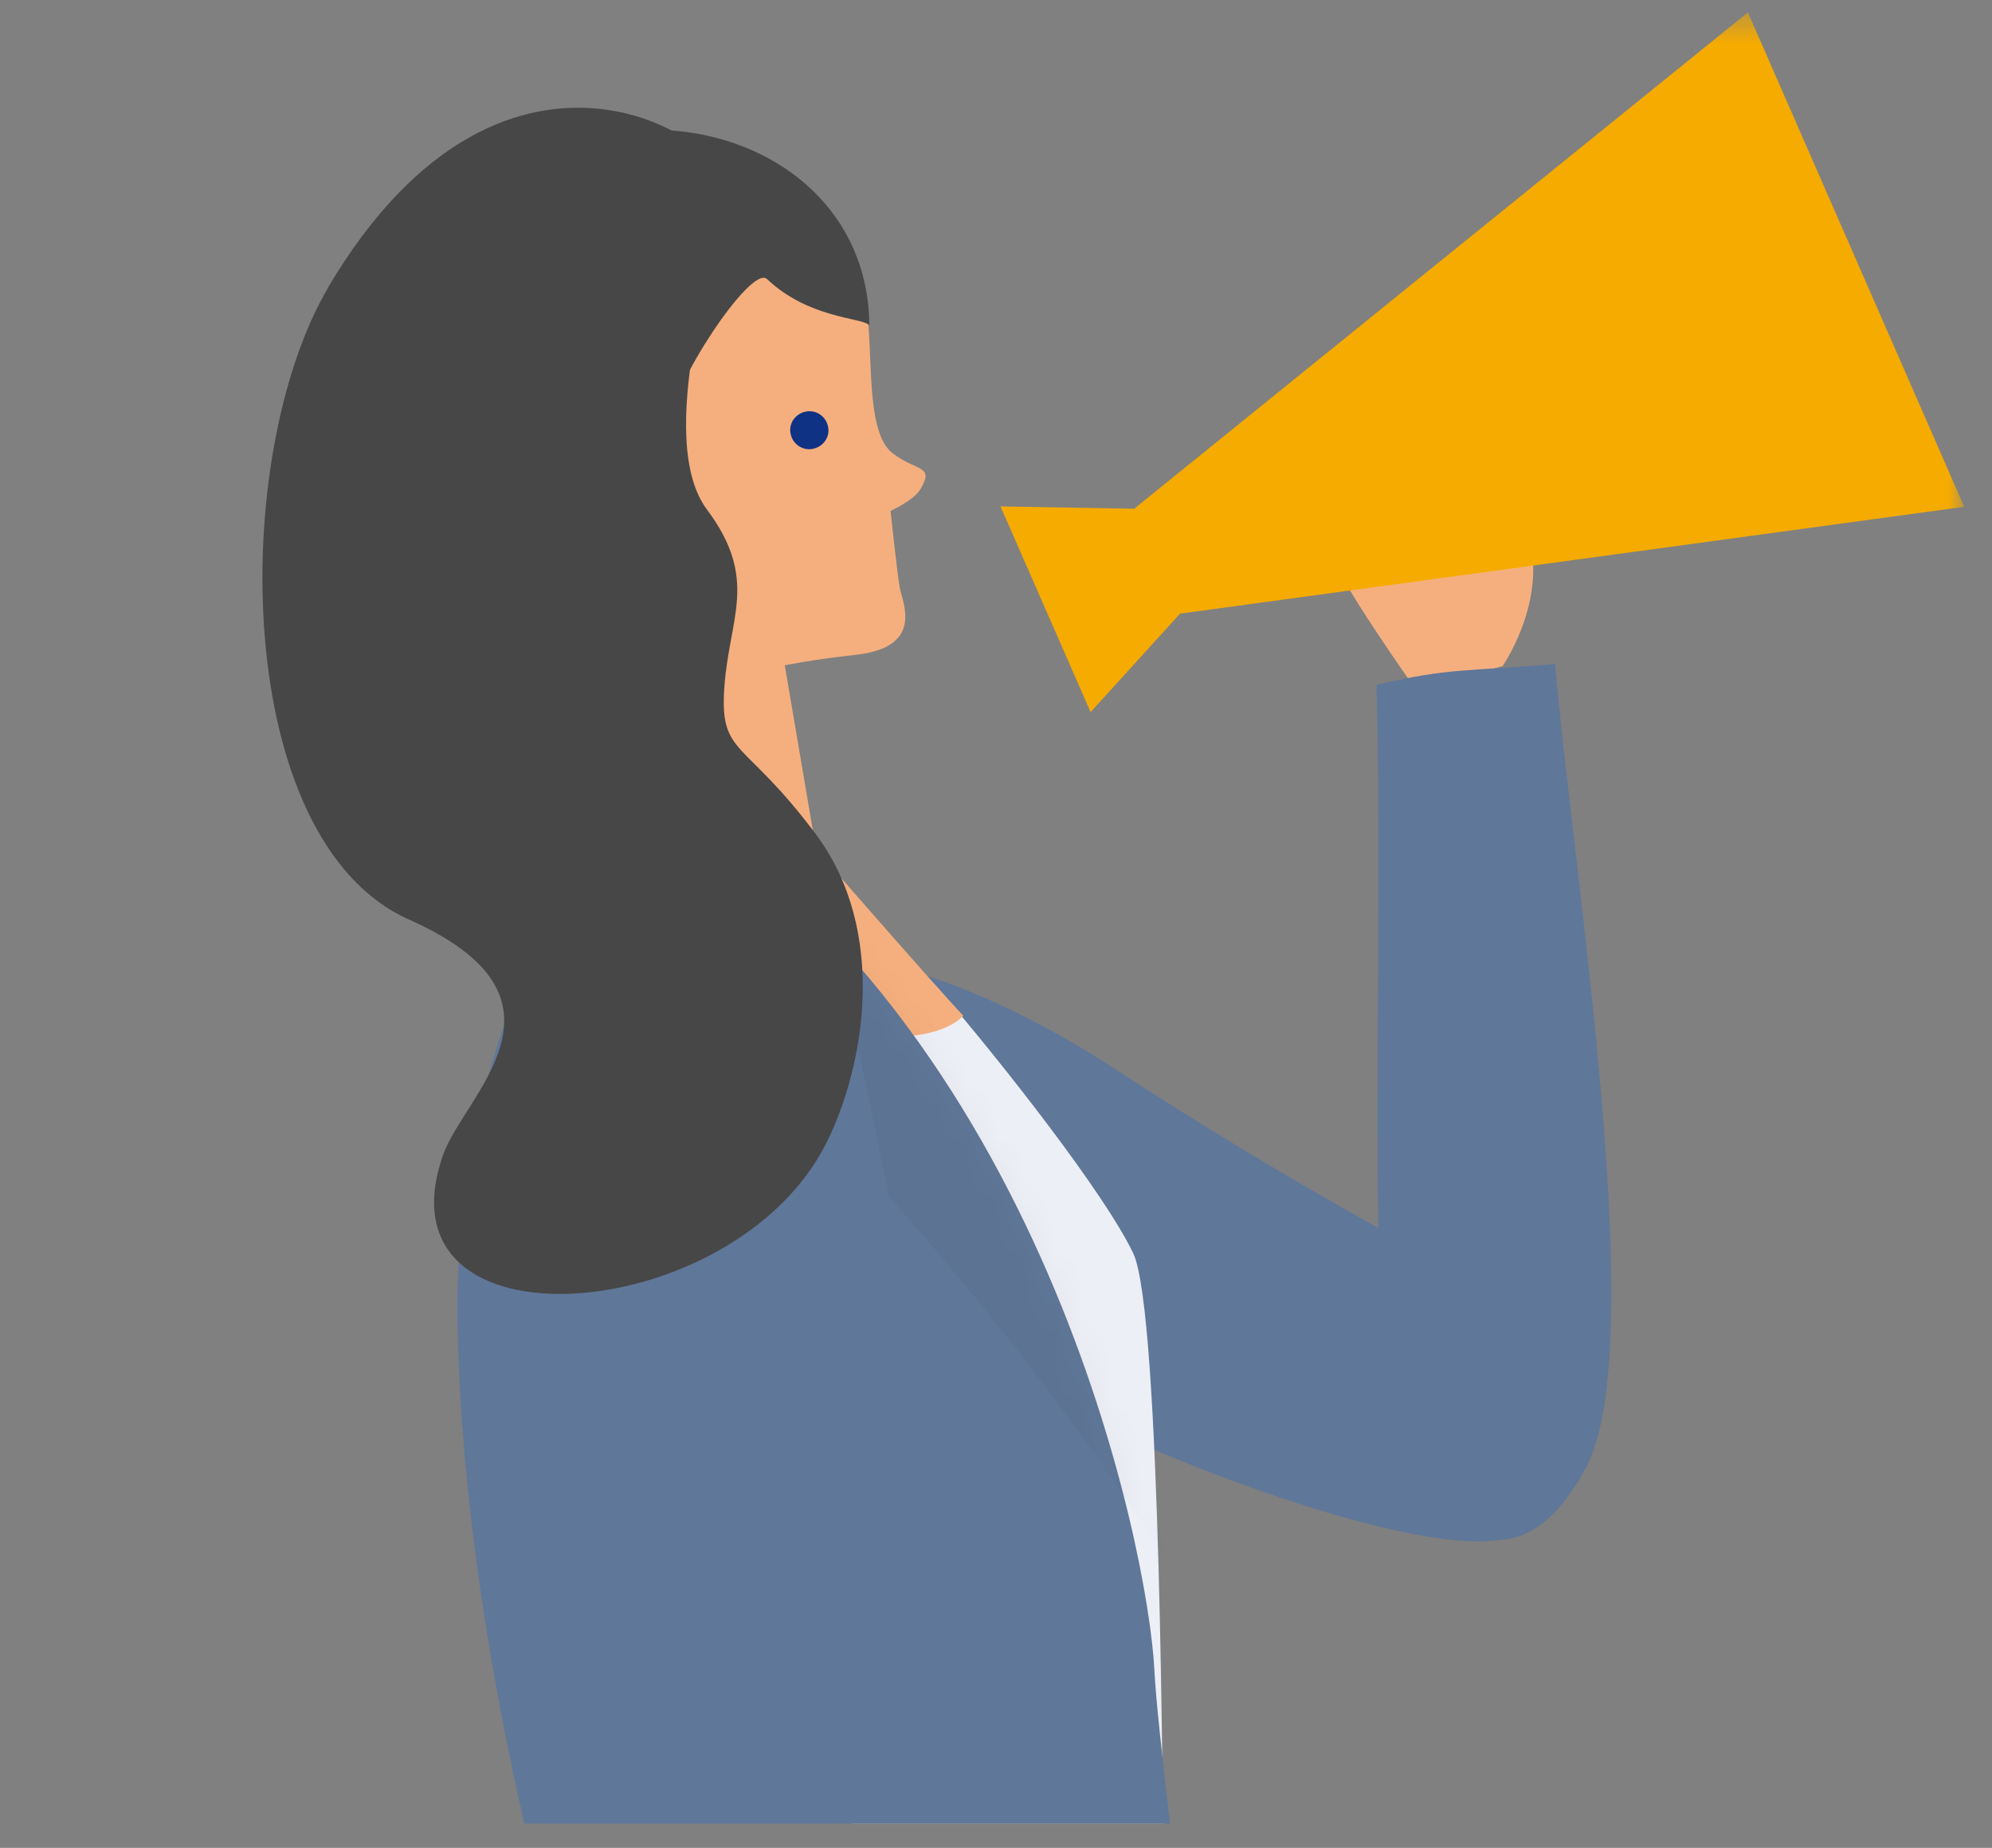
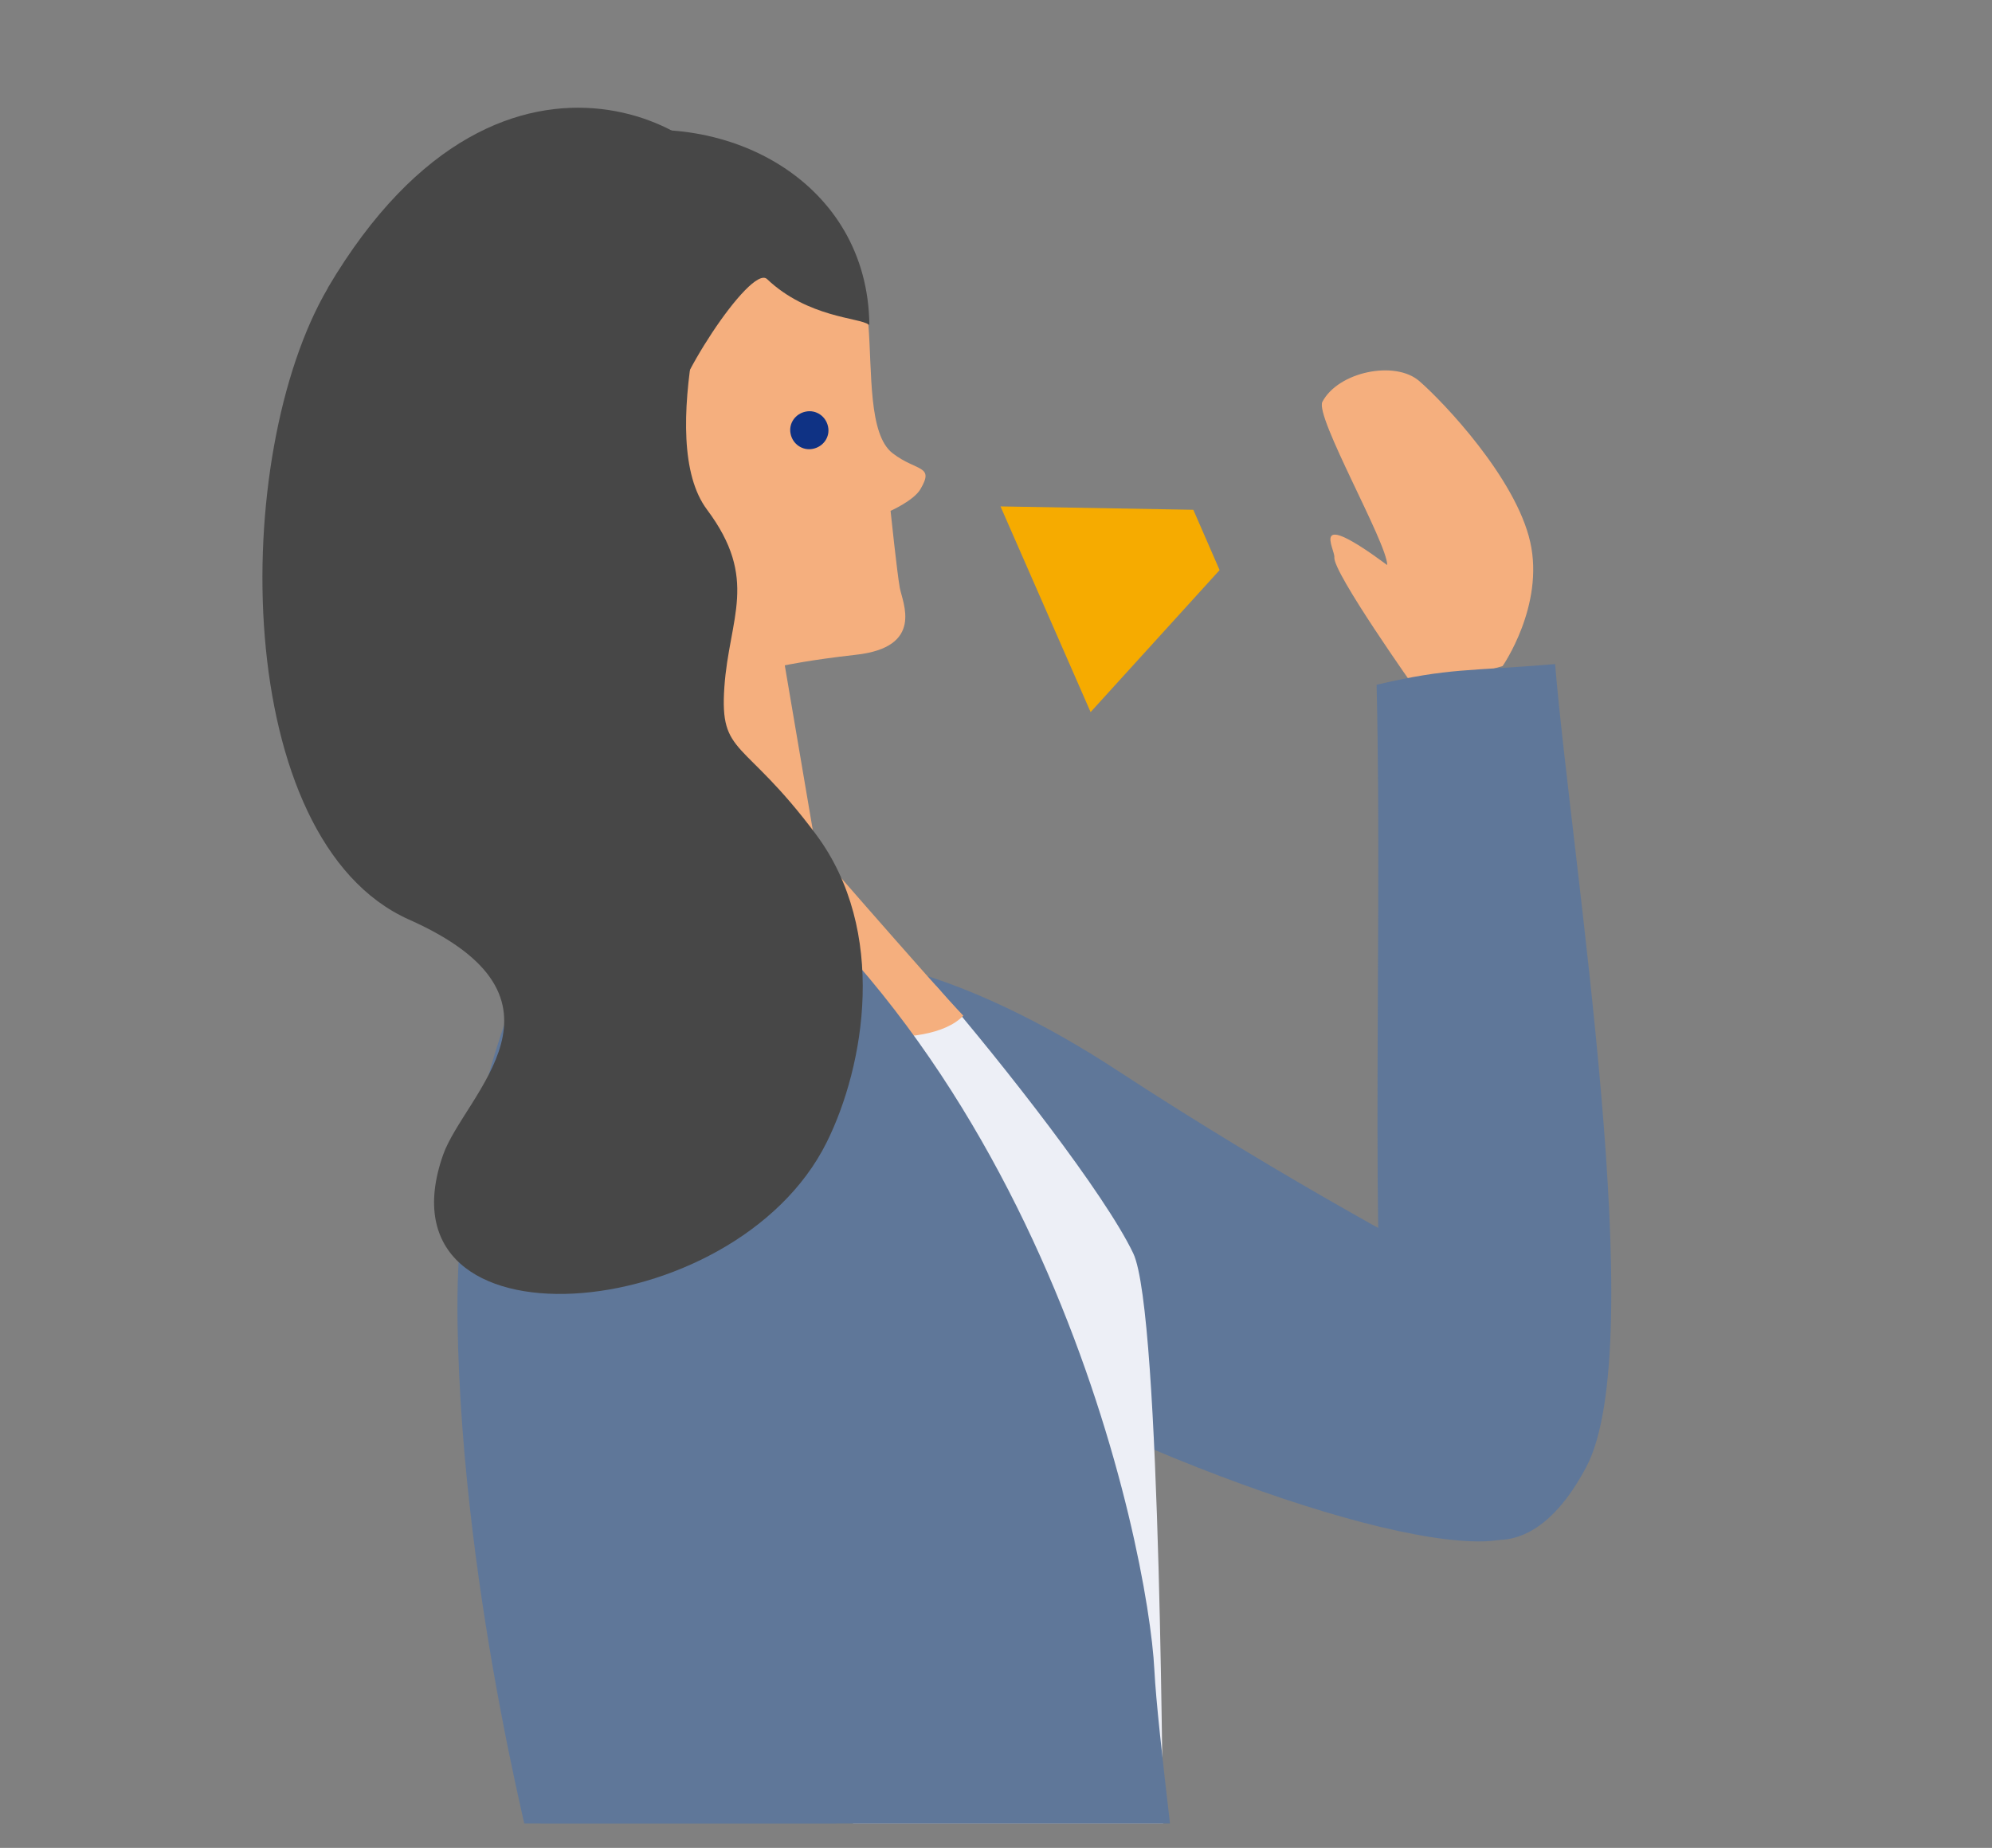
<svg xmlns="http://www.w3.org/2000/svg" width="69" height="64" viewBox="0 0 69 64" fill="none">
  <rect x="0" y="0" width="69" height="64" fill="#808080" stroke="none" />
  <g id="Frame 1532" clip-path="url(#clip0_2807_1855)">
    <g id="Clip path group">
      <mask id="mask0_2807_1855" style="mask-type:luminance" maskUnits="userSpaceOnUse" x="1" y="0" width="68" height="174">
        <g id="b">
          <path id="Vector" d="M68.039 0.43H1V173.22H68.039V0.43Z" fill="white" />
        </g>
      </mask>
      <g mask="url(#mask0_2807_1855)">
        <g id="Group">
          <path id="Vector_2" d="M29.198 44.546C24.847 41.659 20.532 39.746 24.137 35.075C27.164 31.156 33.926 33.949 38.678 37.059C44.529 40.885 49.672 43.608 51.481 44.546C55.748 46.753 55.559 53.29 51.385 53.384C47.225 53.489 36.492 49.382 29.185 44.535L29.198 44.546Z" fill="#5F7799" />
          <path id="Vector_3" d="M49.057 23.902C49.057 23.902 46.161 19.818 46.22 19.302C46.255 19.032 45.286 17.529 48.052 19.571C48.052 18.809 45.534 14.419 45.806 13.915C46.362 12.87 48.324 12.471 49.163 13.199C50.003 13.926 52.509 16.567 53.005 18.773C53.502 20.98 52.048 23.069 52.048 23.069L49.057 23.914V23.902Z" fill="#F5AF7E" />
          <path id="Vector_4" d="M54.943 50.815C57.188 46.59 54.446 29.901 53.866 23C50.816 23.258 50.249 23.117 47.684 23.716C47.908 33.023 47.341 46.742 48.287 49.77C49.233 52.786 52.459 55.485 54.943 50.815Z" fill="#5F7799" />
-           <path id="Vector_5" d="M40.897 21.25L39.312 17.599L60.544 0.43L68.038 17.553L40.897 21.25Z" fill="#F6AB00" />
          <path id="Vector_6" d="M42.245 19.745L41.335 17.656L34.656 17.539L37.777 24.663L42.245 19.745Z" fill="#F6AB00" />
          <path id="Vector_7" d="M32.433 34.16C34.786 36.895 38.273 41.354 39.254 43.408C40.235 45.462 40.259 63.383 40.307 64.345C40.354 65.307 39.644 79.086 39.644 79.086C39.644 79.086 35.814 80.682 32.812 80.306C29.809 79.931 27.977 39.946 27.977 39.946L28.296 35.815L32.422 34.148L32.433 34.16Z" fill="#EDEFF6" />
          <path id="Vector_8" d="M27.268 28.266C27.268 28.266 32.458 34.239 33.368 35.178C32.115 36.481 27.965 35.835 27.044 35.037C26.121 34.227 25.188 31.024 25.188 31.024L27.28 28.266H27.268Z" fill="#F5AF7E" />
          <path id="Vector_9" d="M22.562 27.293C19.997 29.241 15.694 36.13 15.848 45.812C16.002 55.494 18.72 65.424 18.72 65.424C18.72 65.424 16.096 81.56 16.107 81.995C16.12 82.429 37.457 83.028 41.453 81.607C43.108 81.021 40.2 62.078 39.986 57.842C39.774 53.605 36.145 35.59 22.562 27.293Z" fill="#5F7799" />
          <g id="Group_2" opacity="0.2">
            <g id="Mask group">
              <mask id="mask1_2807_1855" style="mask-type:alpha" maskUnits="userSpaceOnUse" x="15" y="27" width="27" height="56">
                <g id="Group_3" opacity="0.2">
-                   <path id="Vector_10" d="M22.562 27.293C19.997 29.241 15.694 36.13 15.848 45.812C16.002 55.494 18.72 65.424 18.72 65.424C18.72 65.424 16.096 81.56 16.107 81.995C16.12 82.429 37.457 83.028 41.453 81.607C43.108 81.021 40.2 62.078 39.986 57.842C39.774 53.605 36.145 35.59 22.562 27.293Z" fill="#277E7F" />
-                 </g>
+                   </g>
              </mask>
              <g mask="url(#mask1_2807_1855)">
                <g id="Group_4">
                  <g id="Group_5" style="mix-blend-mode:multiply">
                    <path id="Vector_11" d="M22.562 27.293L26.002 36.6L29.75 36.412L30.802 41.47C30.802 41.47 41.051 52.631 44.148 61.504C47.245 70.376 40.496 38.008 40.496 38.008L22.574 27.281L22.562 27.293Z" fill="#231815" />
                  </g>
                </g>
              </g>
            </g>
          </g>
          <path id="Vector_12" d="M22.693 91.467L31.453 91.032C31.453 91.032 28.757 64.767 28.982 62.995C29.207 61.235 30.743 45.497 29.798 39.699C28.852 33.902 20.6 32.587 19.028 40.415C17.456 48.243 18.426 60.507 18.803 63.864C19.182 67.221 22.693 91.479 22.693 91.479V91.467Z" fill="#5F7799" />
          <path id="Vector_13" d="M22.631 23.351C19.604 22.952 10.431 16.732 14.734 9.197C16.188 6.651 18.411 5.207 20.703 4.702C25.22 3.717 30.055 6.322 30.113 11.239C24.664 13.34 22.643 23.363 22.643 23.363L22.631 23.351Z" fill="#474747" />
          <path id="Vector_14" d="M22.29 28.572C22.29 27.68 22.443 23.995 22.419 23.385C23.034 22.387 21.237 19.723 21.38 19.078C17.986 17.012 20.587 13.89 21.852 15.439C23.129 16.977 23.543 17.258 23.744 16.953C23.956 16.648 23.389 15.557 23.282 14.524C23.176 13.503 26.002 9.137 26.569 9.665C27.976 11.003 29.784 11.003 30.079 11.238C30.21 12.904 30.079 15.052 30.919 15.698C31.758 16.343 32.385 16.097 31.876 16.953C31.64 17.341 30.848 17.693 30.848 17.693C30.848 17.693 31.073 19.84 31.167 20.357C31.262 20.873 32.03 22.422 29.63 22.68C28.047 22.857 27.184 23.044 27.184 23.044L28.449 30.485C28.449 30.485 21.77 32.867 22.266 28.56L22.29 28.572Z" fill="#F5AF7E" />
          <path id="Vector_15" d="M28.684 14.783C28.755 15.135 28.519 15.475 28.152 15.546C27.797 15.616 27.454 15.381 27.384 15.018C27.313 14.665 27.549 14.325 27.915 14.255C28.27 14.184 28.613 14.419 28.684 14.783Z" fill="#0F3284" />
          <path id="Vector_16" d="M11.366 9.961C7.938 15.782 8.009 29.102 14.168 31.849C20.339 34.595 16.095 37.893 15.35 39.993C12.903 46.941 25.434 46.014 28.637 39.559C29.949 36.919 30.765 32.248 28.259 28.891C25.753 25.535 24.925 26.203 25.091 23.798C25.256 21.392 26.297 20.066 24.488 17.648C22.679 15.23 24.771 8.717 25.256 6.874C25.741 5.032 17.584 -0.578 11.354 9.972L11.366 9.961Z" fill="#474747" />
        </g>
      </g>
    </g>
  </g>
  <defs>
    <clipPath id="clip0_2807_1855">
      <rect width="68" height="63" fill="white" transform="translate(0.5 0.164)" />
    </clipPath>
  </defs>
</svg>